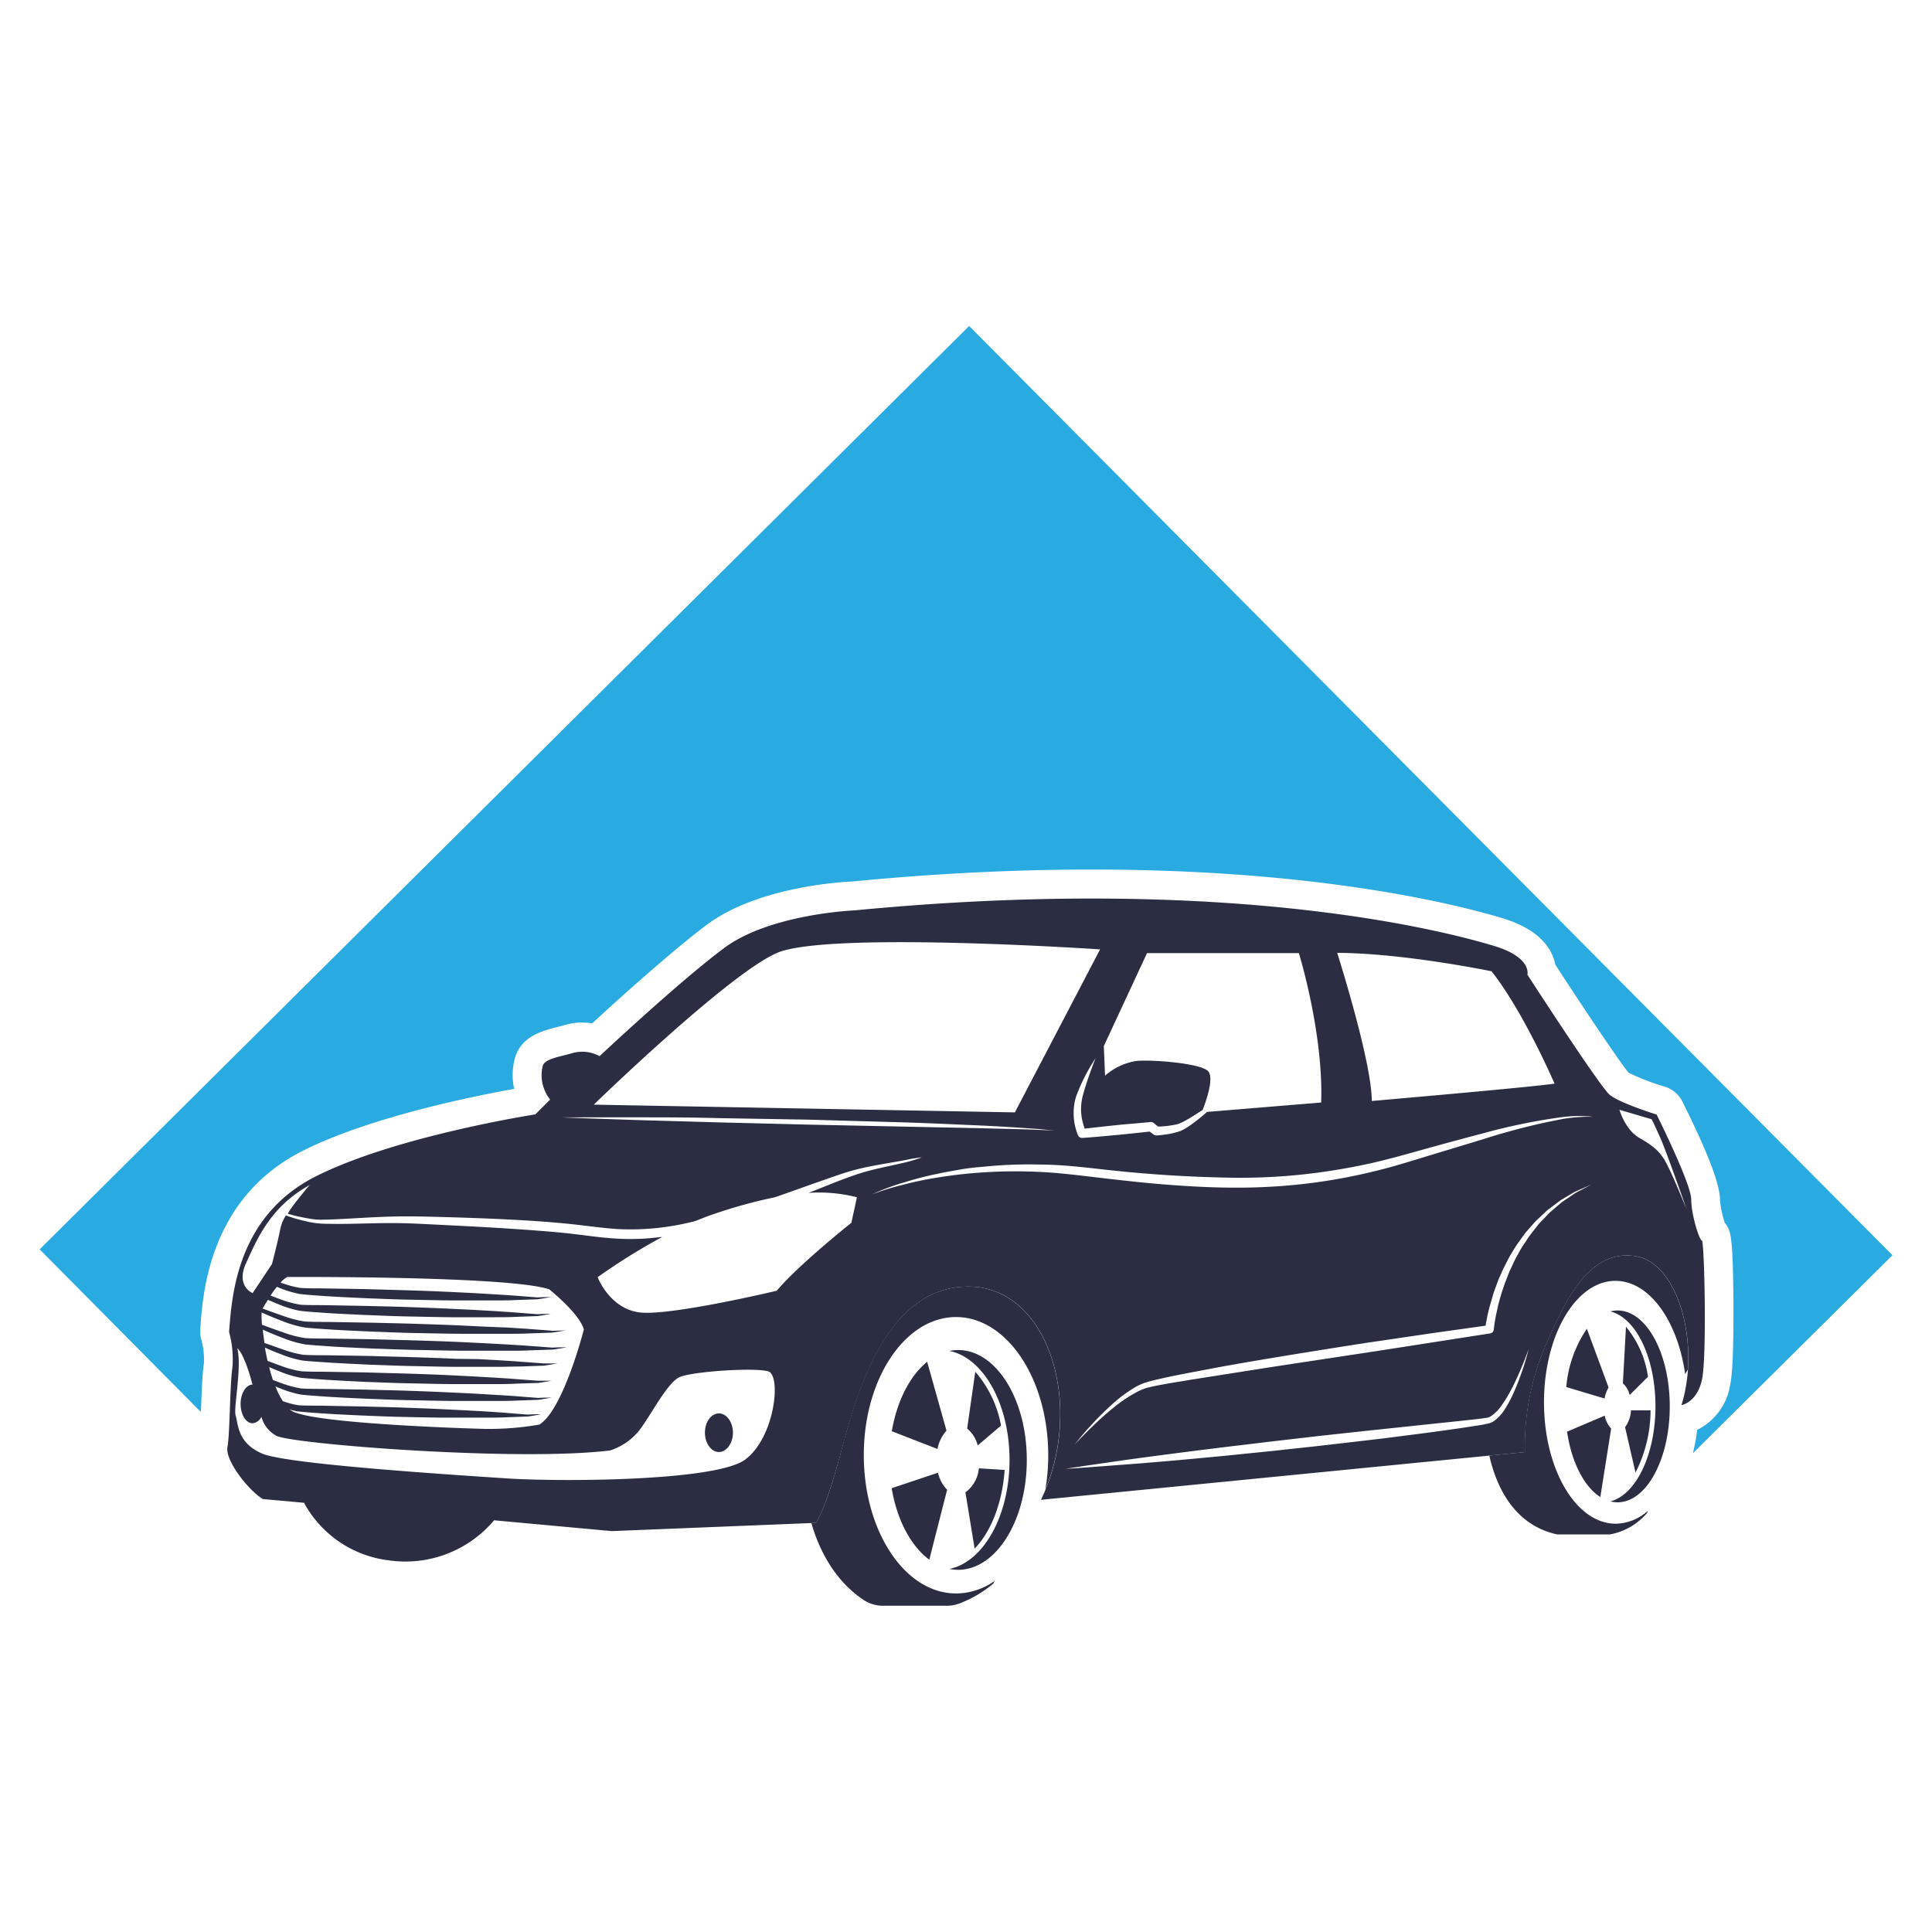
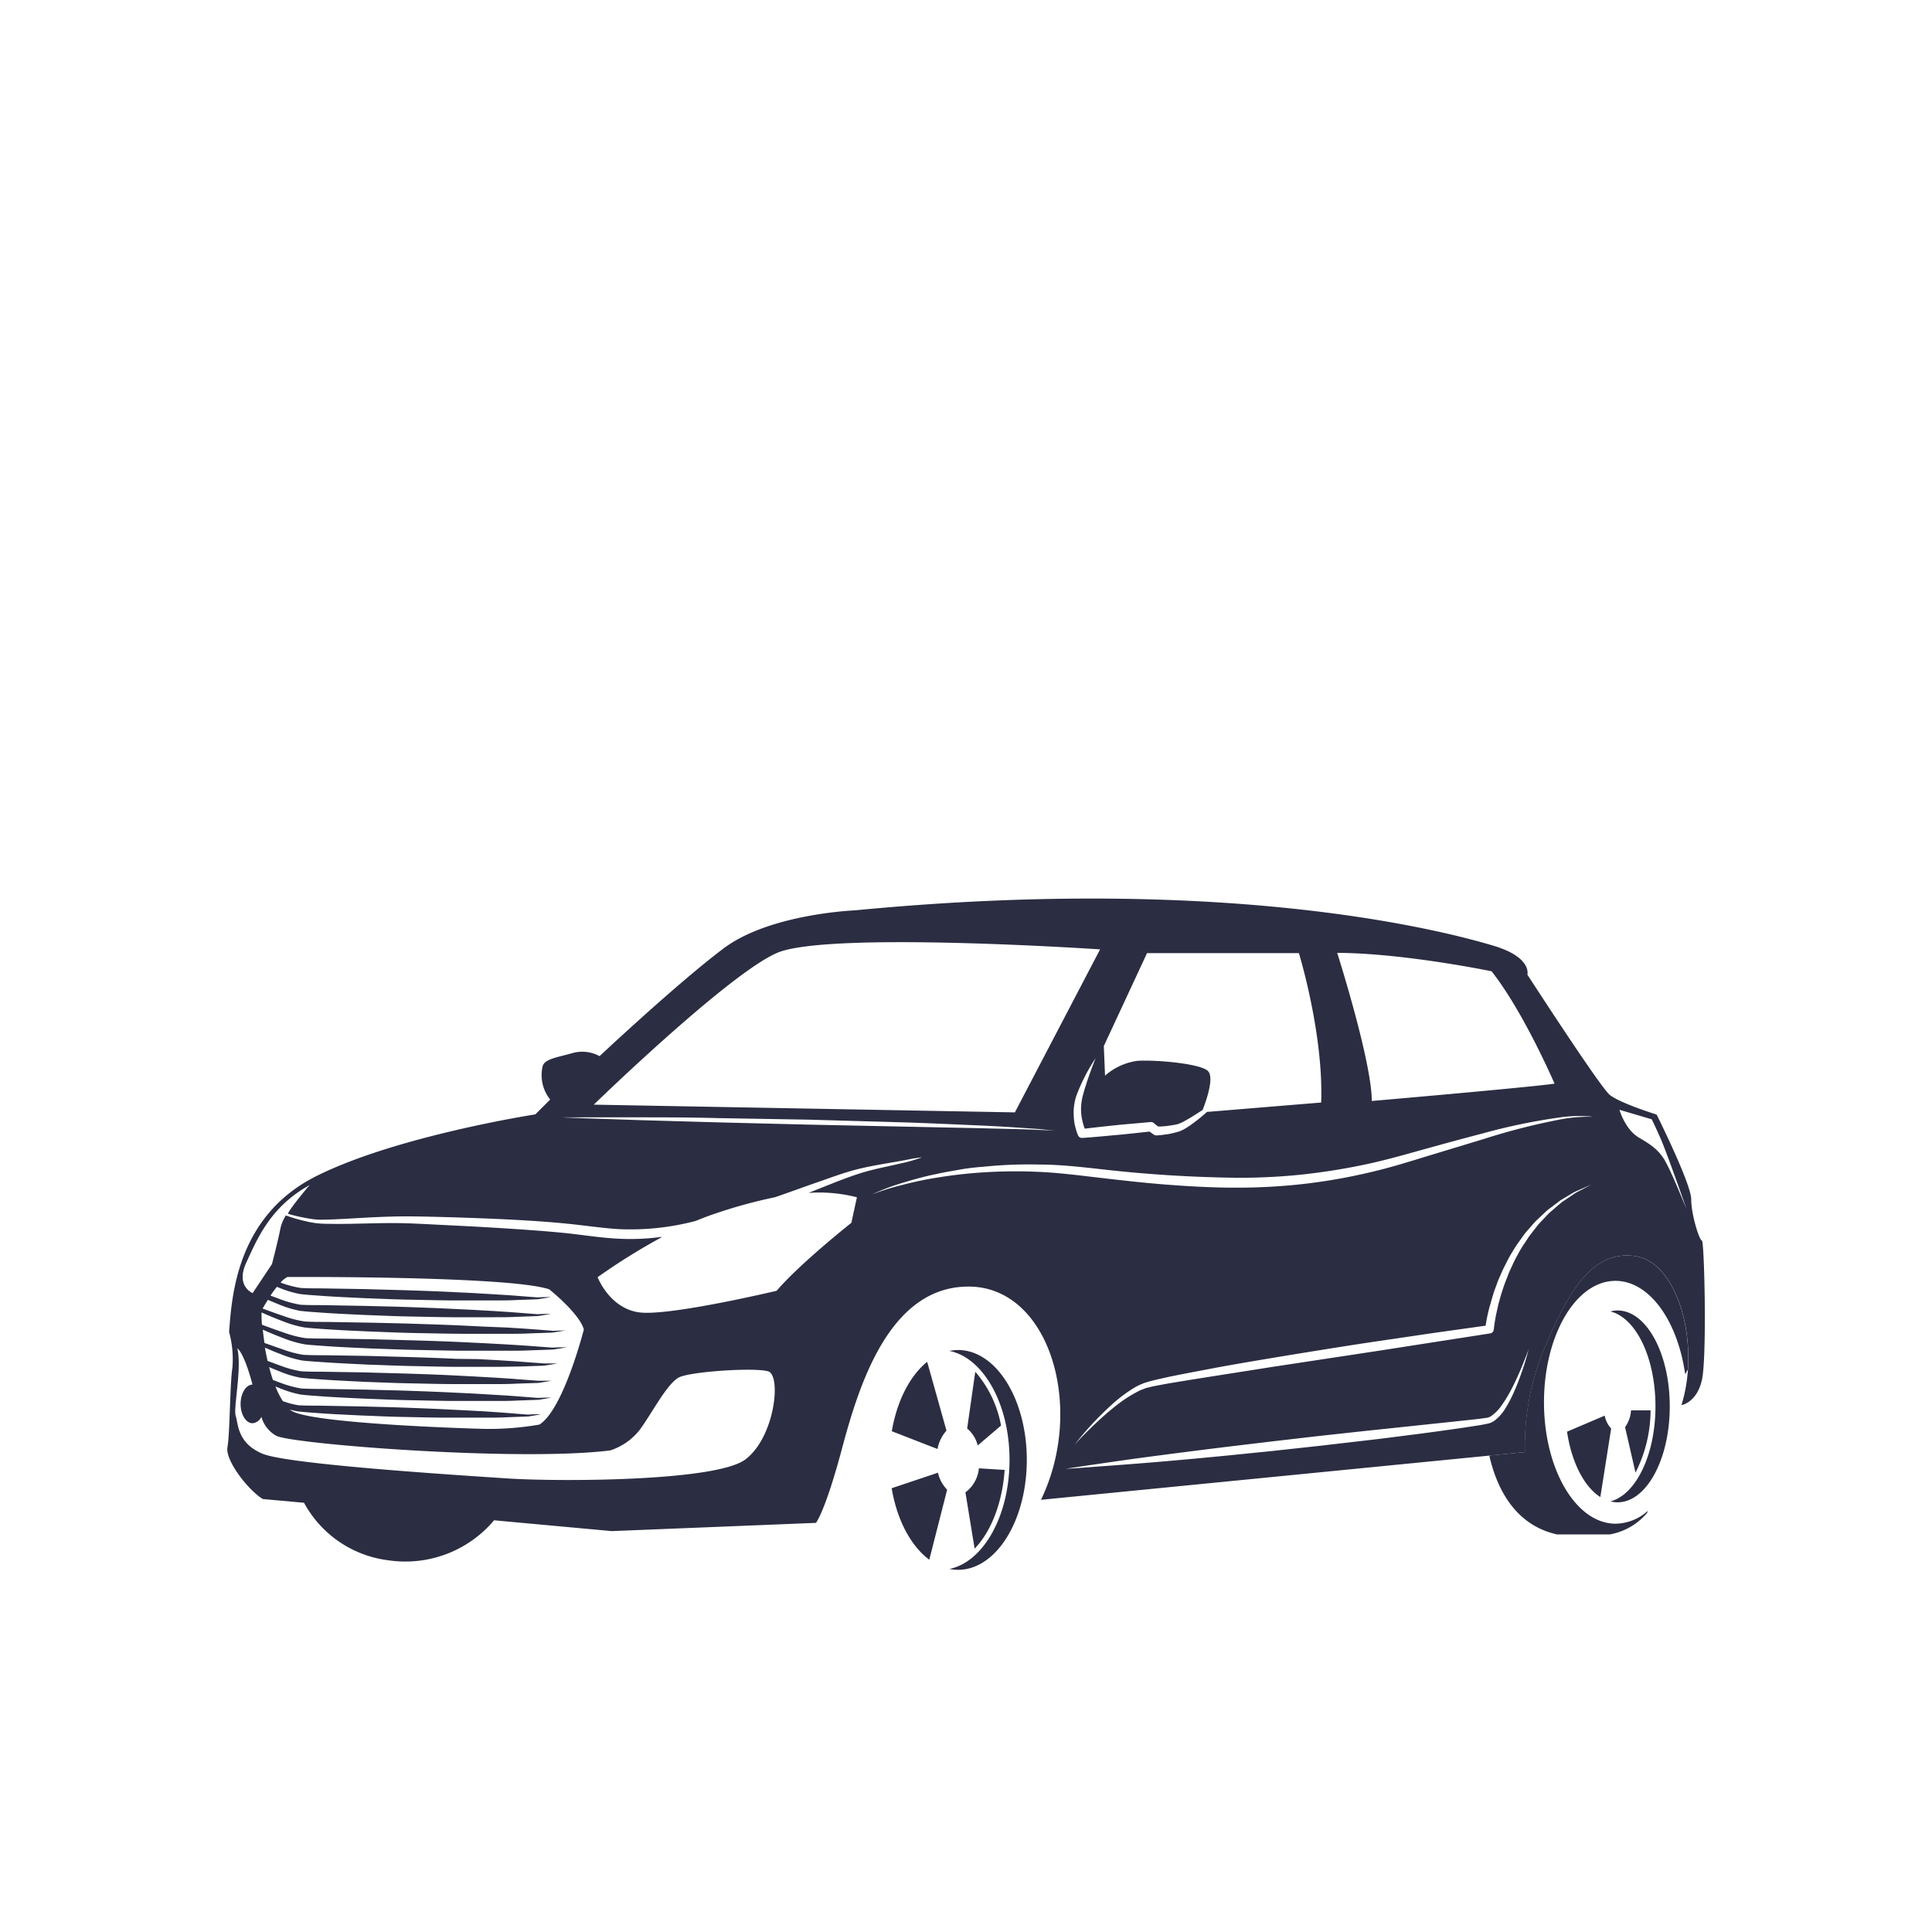
<svg xmlns="http://www.w3.org/2000/svg" id="Layer_1" data-name="Layer 1" viewBox="0 0 300 300">
  <defs>
    <style>.cls-1{fill:#2b2d42;}.cls-2{fill:#29abe2;}</style>
  </defs>
  <path class="cls-1" d="M148.77,209.63a6.7,6.7,0,0,0-1.34.14c5.26,1.06,9.33,8.23,9.33,16.92s-4.07,15.87-9.33,16.93a6.7,6.7,0,0,0,1.34.14c5.9,0,10.67-7.64,10.67-17.07S154.67,209.63,148.77,209.63Z" />
  <path class="cls-1" d="M151.82,224.45l3.62-3.09a17.54,17.54,0,0,0-4-8.36l-1.26,8.82A5,5,0,0,1,151.82,224.45Z" />
  <path class="cls-1" d="M145.58,225a5.75,5.75,0,0,1,1.39-2.85l-3-10.69c-2.67,2.16-4.69,6.07-5.49,10.78Z" />
  <path class="cls-1" d="M147.07,231.32a5.44,5.44,0,0,1-1.42-2.64l-7.19,2.41c.82,4.94,3,9,5.84,11.1Z" />
  <path class="cls-1" d="M156,228.25,152,228a5.21,5.21,0,0,1-2.09,3.73l1.43,8.74C153.9,237.83,155.65,233.36,156,228.25Z" />
-   <path class="cls-1" d="M243.21,215.38l5.95,1.78a4.92,4.92,0,0,1,.62-1.71l-3.37-9.12A18.85,18.85,0,0,0,243.21,215.38Z" />
  <path class="cls-1" d="M253.26,219a4.89,4.89,0,0,1-.92,2.61l1.62,7.05A21.42,21.42,0,0,0,256.3,219Z" />
-   <path class="cls-1" d="M253.05,216.62l2.85-2.84a15.57,15.57,0,0,0-3.42-7.76L252,214.8A3.45,3.45,0,0,1,253.05,216.62Z" />
  <path class="cls-1" d="M250.18,221.82a4,4,0,0,1-1-2l-5.85,2.49c.7,4.75,2.65,8.55,5.17,10.15Z" />
  <path class="cls-1" d="M251.17,203.49a4.57,4.57,0,0,0-1.11.15c4,1,7,7.21,7,14.74s-3.06,13.76-7,14.75a4.57,4.57,0,0,0,1.11.15c4.48,0,8.11-6.67,8.11-14.9S255.65,203.49,251.17,203.49Z" />
-   <path class="cls-1" d="M148.45,204.51c7.91,0,14.32,9.62,14.32,21.48a31,31,0,0,1-.46,5.35c5.8-14,.26-31.43-11.81-31.56-12.53-.12-17.26,15.6-19.82,25.32s-4,11.37-4,11.37l-.7,0c1.08,3.76,3.36,8.81,8.17,12a5.45,5.45,0,0,0,3,.87H147a5.56,5.56,0,0,0,1.89-.32,18.39,18.39,0,0,0,5.36-3.13l.2-.41a10.41,10.41,0,0,1-6,1.95c-7.91,0-14.32-9.62-14.32-21.48S140.54,204.51,148.45,204.51Z" />
  <path class="cls-1" d="M250.85,198.89c5.25,0,9.65,6.18,10.82,14.49l.42-.73c.55-8.19-2.68-16.77-8.18-17.6-6.77-1-10.48,5.76-14.06,14.19a39.49,39.49,0,0,0-3.07,16.24l-5.52.54c1,4.45,3.61,10.72,10.51,12.24H250a9.9,9.9,0,0,0,5.75-3.32s.05-.12.13-.34a7.65,7.65,0,0,1-5,2c-6.15,0-11.13-8.44-11.13-18.85S244.7,198.89,250.85,198.89Z" />
-   <path class="cls-1" d="M111.63,219.47c-1.2,0-2.17,1.35-2.17,3s1,3,2.17,3,2.18-1.35,2.18-3S112.83,219.47,111.63,219.47Z" />
  <path class="cls-1" d="M264.27,192.63c-.38,0-1.66-4-1.66-6.4s-5.37-13.16-5.37-13.16-5.75-1.79-7.29-3.07-12.78-18.66-12.78-18.66.76-2.69-5.24-4.48-39.5-11.25-99.2-5.5c0,0-13.17.52-20.33,5.88S93.1,164,93.1,164a5.6,5.6,0,0,0-4.09-.51c-2.18.64-4.35.89-4.73,2a6.07,6.07,0,0,0,1.15,5.25l-2.3,2.3s-21.48,3.32-34,9.58S36,201.57,35.57,206.82a15.84,15.84,0,0,1,.51,5.62c-.38,2.43-.38,10.23-.76,12.27s3.19,6.65,5.49,8.06l6.4.58a17.31,17.31,0,0,0,13.16,8.94,18,18,0,0,0,16.35-6.22L95,237.75l31.7-1.28s1.4-1.66,4-11.37,7.29-25.44,19.82-25.32,18,18.92,11.12,33.11l75.16-7.41a39.49,39.49,0,0,1,3.07-16.24c3.58-8.43,7.29-15.21,14.06-14.19s10.1,13.81,7.16,23.14c0,0,2.43-.38,3.2-4S264.65,192.63,264.27,192.63Zm-32.66-41.81c5,6.33,9.78,17.45,9.78,17.45-4,.58-28.38,2.69-28.38,2.69,0-6.14-5.37-23-5.37-23C218,148,231.61,150.82,231.61,150.82ZM178.11,148h23.58s3.84,12.46,3.46,23.2l-17.73,1.46c-.57.5-1.14,1-1.74,1.44-.42.32-.85.65-1.31.94a7.33,7.33,0,0,1-.73.42,4.63,4.63,0,0,1-.84.32,14.77,14.77,0,0,1-1.6.36c-.27,0-.54.08-.81.1s-.54.06-.84.07a.68.68,0,0,1-.4-.13l0,0-.64-.47-2.41.26c-.89.09-1.79.2-2.68.27-1.79.16-3.58.34-5.38.46h0a.67.67,0,0,1-.64-.4,6.12,6.12,0,0,1-.29-.81c-.08-.26-.15-.53-.21-.8a9,9,0,0,1-.18-1.64,8.18,8.18,0,0,1,.11-1.64,7.1,7.1,0,0,1,.43-1.58,28.52,28.52,0,0,1,2.87-5.52c-.39.95-.74,1.92-1.08,2.89-.18.48-.33,1-.48,1.45s-.3,1-.43,1.47a7.81,7.81,0,0,0-.24,1.42,6.93,6.93,0,0,0,0,1.44,8.34,8.34,0,0,0,.26,1.41c.06.23.13.46.21.68l.07.19c1.62-.2,3.24-.37,4.86-.54.89-.1,1.79-.17,2.69-.25l2.68-.24h0a.68.68,0,0,1,.48.15l.66.54.49,0,.74-.06c.5-.06,1-.13,1.49-.23a2.36,2.36,0,0,0,.65-.19,4.9,4.9,0,0,0,.66-.31c.44-.24.89-.5,1.33-.77l1.57-1c.51-1.29,1.9-5.14.78-6.1-1.34-1.15-8.24-1.72-10.93-1.53a9.53,9.53,0,0,0-5,2.3l-.19-4.6Zm-57.53,0c7.67-3.45,50.24-.58,50.24-.58l-13.23,25.31L92.2,171.53S112.91,151.4,120.58,148ZM90.52,173.5c2.09,0,5.08,0,8.68,0s7.78,0,12.27.12l14.06.24,14.06.4c4.49.13,8.67.34,12.26.49s6.58.37,8.67.51c1,.07,1.86.17,2.42.22l.86.08-3.29-.15c-2.09-.08-5.09-.13-8.68-.23l-26.32-.55-14.06-.35-12.26-.35-8.68-.29-3.29-.13Zm25.21,53.13c-4.61,3.45-29.28,3.45-36.95,2.94s-34-2.17-38-3.83S37,221,36.6,219.85s1-7.41.25-10.48c0,0,1,.51,2.36,5.63-1,0-1.85,1.35-1.85,3s.83,3,1.86,3a1.69,1.69,0,0,0,1.37-1,4.79,4.79,0,0,0,2.27,2.92c2,1.28,37.58,4.09,51.9,2.3a9.62,9.62,0,0,0,4.47-3.06c1.79-2.31,4.35-7.42,6.27-8.31s11.76-1.54,13.8-.9S120.33,223.18,115.73,226.63Zm-30-20h0l-3.48-.26c-1.16-.09-2.32-.15-3.48-.23L75.28,206l-3.48-.17c-2.32-.11-4.64-.18-7-.26s-4.65-.12-7-.18l-7-.12c-1.17,0-2.3,0-3.47-.07a17.12,17.12,0,0,1-3.22-.82c-1.11-.38-2.23-.78-3.33-1.19.17-.3.46-.79.82-1.35.57.24,1.13.48,1.71.71a16.22,16.22,0,0,0,3.31,1c1.1.13,2.26.2,3.36.28s2.23.14,3.35.2l3.35.16c2.23.08,4.46.19,6.7.23s4.46.1,6.7.12c1.11,0,2.23,0,3.35,0l3.35,0c1.12,0,2.24,0,3.35-.06l3.36-.12h0c.7-.1,1.39-.23,2.09-.34-.71,0-1.42,0-2.12.05h0l-3.34-.26c-1.11-.09-2.23-.15-3.34-.23l-3.35-.19-3.34-.16c-2.23-.11-4.47-.19-6.7-.27s-4.46-.12-6.69-.18l-6.7-.12c-1.12,0-2.2,0-3.33-.06a16.75,16.75,0,0,1-3.09-.83l-1.58-.59c.31-.46.64-.93,1-1.36l.3.12a16.22,16.22,0,0,0,3.31,1c1.1.13,2.26.2,3.36.28s2.23.14,3.35.2l3.35.16c2.23.08,4.46.19,6.7.23s4.46.1,6.7.12c1.11,0,2.23,0,3.35,0l3.35,0c1.12,0,2.24,0,3.35-.06l3.36-.12h0c.7-.1,1.39-.23,2.09-.34-.71,0-1.42,0-2.12.05h0l-3.34-.26c-1.11-.09-2.23-.15-3.34-.22l-3.35-.2-3.34-.16c-2.23-.11-4.47-.19-6.7-.26s-4.46-.12-6.69-.19l-6.7-.11c-1.12,0-2.2,0-3.33-.07a16,16,0,0,1-3.09-.83h0a3.46,3.46,0,0,1,1.06-.87s34.52-.19,40.66,1.92c0,0,4.69,3.74,5.37,6.23,0,0-3.17,12.47-6.91,14.77a45.72,45.72,0,0,1-8.34.67c-4.31-.1-26.17-.86-29.91-2.69a2.73,2.73,0,0,1-.53-.33,9.06,9.06,0,0,0,1.22.29c1.07.13,2.19.2,3.26.28s2.17.14,3.26.2l3.25.16c2.17.08,4.34.19,6.51.23s4.34.1,6.51.11c1.09,0,2.17,0,3.26,0l3.26,0c1.08,0,2.17,0,3.25-.06l3.27-.12h0c.68-.1,1.36-.23,2-.35-.68,0-1.37,0-2.06.06h0l-3.25-.26c-1.08-.09-2.17-.15-3.25-.23L72.38,219l-3.25-.16c-2.17-.11-4.34-.19-6.51-.27s-4.33-.12-6.5-.18l-6.51-.12c-1.09,0-2.14,0-3.23-.06a12.4,12.4,0,0,1-2.47-.65,12.75,12.75,0,0,1-1.14-2.28c.21.09.43.19.65.27a16.22,16.22,0,0,0,3.31,1c1.1.13,2.26.2,3.36.28s2.23.14,3.35.2l3.35.16c2.23.08,4.46.19,6.7.23s4.46.1,6.7.12c1.11,0,2.23,0,3.35,0l3.35,0c1.12,0,2.24,0,3.35-.06l3.36-.12h0c.7-.1,1.39-.23,2.09-.34-.71,0-1.42,0-2.12.05h0l-3.34-.26c-1.11-.09-2.23-.15-3.34-.22l-3.35-.2-3.34-.16c-2.23-.11-4.47-.19-6.7-.27s-4.46-.11-6.69-.18l-6.7-.11c-1.12,0-2.2,0-3.33-.07a16,16,0,0,1-3.09-.83c-.44-.15-.87-.33-1.31-.49-.22-.64-.41-1.31-.59-2,.53.23,1.06.45,1.6.66a16.22,16.22,0,0,0,3.31,1c1.1.12,2.26.19,3.36.27s2.23.14,3.35.2l3.35.17c2.23.07,4.46.18,6.7.22s4.46.11,6.7.12c1.11,0,2.23,0,3.35,0h3.35c1.12,0,2.24,0,3.35-.07l3.36-.11h0c.7-.09,1.39-.23,2.09-.34-.71,0-1.42,0-2.12,0h0l-3.34-.25c-1.11-.1-2.23-.15-3.34-.23l-3.35-.19-3.34-.17c-2.23-.11-4.47-.19-6.7-.26s-4.46-.12-6.69-.19l-6.7-.11c-1.12,0-2.2,0-3.33-.07a16,16,0,0,1-3.09-.83c-.71-.25-1.41-.52-2.11-.78-.16-.69-.3-1.39-.41-2.06.8.35,1.61.7,2.43,1a16.71,16.71,0,0,0,3.38,1c1.11.13,2.29.19,3.41.27s2.27.14,3.41.2l3.41.17c2.27.07,4.54.18,6.81.22s4.55.11,6.82.12l3.41,0,3.41,0,3.42-.06,3.41-.12h0c.71-.1,1.42-.23,2.13-.35-.72,0-1.44,0-2.16,0h0l-3.4-.25c-1.13-.1-2.27-.15-3.4-.23l-3.4-.19L70.91,211c-2.27-.11-4.54-.19-6.81-.26s-4.54-.12-6.81-.19l-6.81-.11c-1.15,0-2.25,0-3.39-.07a16.34,16.34,0,0,1-3.15-.83c-1-.33-1.92-.68-2.87-1-.11-.73-.2-1.43-.26-2.07,1,.45,2.06.89,3.12,1.29a17.39,17.39,0,0,0,3.45,1c1.15.13,2.35.19,3.51.28s2.32.14,3.49.2l3.48.16c2.33.08,4.66.18,7,.22s4.65.11,7,.12c1.16,0,2.33,0,3.49,0l3.5,0c1.16,0,2.33,0,3.49-.06l3.5-.12h0c.73-.1,1.45-.23,2.18-.35-.74,0-1.48,0-2.21.05h0L82.33,209c-1.16-.09-2.32-.15-3.49-.23l-3.48-.19-3.49-.17c-2.32-.11-4.65-.19-7-.26s-4.65-.12-7-.19l-7-.11c-1.17,0-2.3,0-3.47-.07a16.93,16.93,0,0,1-3.22-.82c-1.18-.4-2.34-.82-3.51-1.26-.05-.77-.07-1.42-.05-1.9,1.06.47,2.13.92,3.22,1.33a17.2,17.2,0,0,0,3.45,1c1.14.13,2.34.2,3.49.28s2.32.14,3.49.2l3.48.16c2.32.08,4.65.19,7,.23s4.65.1,7,.11c1.16,0,2.33,0,3.49,0l3.49,0c1.16,0,2.32,0,3.49-.06l3.49-.12h0c.72-.1,1.45-.23,2.17-.35C87.18,206.62,86.44,206.62,85.71,206.66Zm47.34-20.75-.87,4s-8,6.33-11.6,10.55c0,0-16.78,4-21.38,3.35s-6.42-5.46-6.42-5.46a97.35,97.35,0,0,1,10-6.23l-.28,0a35.4,35.4,0,0,1-6.59.25c-2.2-.11-4.35-.42-6.48-.68s-4.26-.44-6.41-.6c-4.28-.32-8.58-.57-12.89-.78-2.14-.1-4.31-.23-6.45-.31s-4.29-.05-6.44,0-4.31.11-6.48.06q-.81,0-1.65-.09a14.71,14.71,0,0,1-1.61-.3,24.35,24.35,0,0,1-3.13-.91h0a6.52,6.52,0,0,0-.82,1.9c-.48,2.4-1.34,5.66-1.34,5.66l-3,4.5s-2.68-1.05-1-4.7,3.74-8.72,9.87-12.08c0,0-.41.44-1,1.1l.7-.75c-.59.69-1.16,1.38-1.71,2.09-.27.35-.55.71-.8,1.07-.13.18-.26.37-.37.55a2.65,2.65,0,0,0-.22.4,26.38,26.38,0,0,0,3,.7c.53.09,1,.17,1.58.21s1,0,1.58,0c2.14-.07,4.29-.22,6.45-.33s4.32-.19,6.49-.17,4.32.08,6.48.14c4.32.14,8.64.3,12.95.59,2.16.15,4.32.33,6.48.58s4.28.54,6.38.67a39.79,39.79,0,0,0,11.92-1.27c1-.4,1.9-.76,2.83-1.07a77.54,77.54,0,0,1,9.48-2.61l.67-.23c2-.69,4-1.43,6.08-2.15s4.07-1.48,6.18-2,4.25-.84,6.38-1.22c.66-.12,1.32-.24,2-.39l1.5-.22-.27.12a24.33,24.33,0,0,1-3.14.87c-2.09.49-4.23.88-6.25,1.53s-4,1.45-6,2.25l-1.92.76A23.66,23.66,0,0,1,133.05,185.91Zm104.08,24.45c-.16.56-.38,1.38-.74,2.41s-.8,2.27-1.43,3.65a18.91,18.91,0,0,1-1.14,2.16,6.76,6.76,0,0,1-1.86,2.11,3.26,3.26,0,0,1-.74.35c-.3.08-.49.1-.75.16-.5.1-1,.18-1.48.25-1,.16-2,.31-3.07.46-2.1.3-4.33.61-6.63.9s-4.67.61-7.09.88l-7.33.85-7.34.8-7.11.72c-4.62.45-8.93.84-12.63,1.14s-6.78.51-8.94.68-3.4.22-3.4.22l3.37-.51c2.14-.3,5.2-.77,8.88-1.26s8-1.05,12.57-1.61l7.09-.85,7.33-.85,7.34-.8,7.11-.75,6.64-.7,3.07-.33c.5-.06,1-.11,1.44-.18l.65-.09a1.78,1.78,0,0,0,.55-.23,6.31,6.31,0,0,0,1.72-1.77,20.19,20.19,0,0,0,1.24-2c.71-1.31,1.24-2.51,1.67-3.51.83-2,1.24-3.16,1.24-3.16Zm8.42-25.58-.8.42c-.26.14-.49.33-.74.49l-1.49,1c-.46.38-.9.77-1.36,1.16l-.67.58-.61.65c-.4.44-.84.84-1.2,1.31l-1.09,1.4c-.36.47-.66,1-1,1.48a14.46,14.46,0,0,0-.9,1.52,15.68,15.68,0,0,0-.81,1.58c-.24.54-.52,1.06-.72,1.62s-.44,1.09-.63,1.66-.38,1.11-.54,1.68-.33,1.14-.45,1.71-.26,1.15-.36,1.73-.19,1.17-.25,1.72a.66.66,0,0,1-.56.59l-16.94,2.64-17,2.58L189,213.6l-4.23.67c-1.4.24-2.83.45-4.2.71-.7.13-1.39.25-2.09.43l-.52.12-.45.18a6,6,0,0,0-.94.42,21.59,21.59,0,0,0-3.51,2.33c-1.11.88-2.17,1.83-3.2,2.82s-2.05,2-3,3.05a49.07,49.07,0,0,1,5.86-6.29,22,22,0,0,1,3.49-2.6,7.77,7.77,0,0,1,1-.5l.54-.22.51-.15c.68-.2,1.39-.36,2.1-.52,1.43-.33,2.81-.59,4.23-.87l4.22-.8c2.81-.52,5.63-1,8.45-1.47s5.65-.93,8.47-1.38,5.65-.9,8.48-1.31l8.48-1.25,8-1.12c.06-.45.14-.88.23-1.32.12-.6.26-1.19.43-1.78s.34-1.18.51-1.76.41-1.15.61-1.73.47-1.13.71-1.69.53-1.1.8-1.64a18.1,18.1,0,0,1,.9-1.6,15.37,15.37,0,0,1,1-1.53c.36-.49.69-1,1.08-1.48l1.2-1.37c.4-.46.88-.85,1.31-1.28l.66-.62c.23-.2.48-.38.72-.56.48-.37,1-.75,1.45-1.1l1.56-.93a8.62,8.62,0,0,1,.78-.44l.84-.37,1.65-.72Zm1.77-11.34c-.21,0-.53,0-.95,0a25.51,25.51,0,0,0-3.59.32,101.77,101.77,0,0,0-12.48,3.16l-8.25,2.5c-2.93.89-6,1.88-9.31,2.64a88.09,88.09,0,0,1-10.22,1.8,92.54,92.54,0,0,1-10.69.59c-3.59,0-7.17-.2-10.68-.47s-7-.67-10.27-1.05-6.5-.8-9.54-.93a78.15,78.15,0,0,0-8.57.07,71.27,71.27,0,0,0-7.21.81,54.62,54.62,0,0,0-5.48,1.15,37.13,37.13,0,0,0-4.67,1.46s.4-.2,1.17-.52,1.92-.78,3.42-1.23,3.32-1,5.46-1.42c1.06-.25,2.21-.43,3.41-.65s2.49-.37,3.83-.47a68.68,68.68,0,0,1,8.68-.34c3.08,0,6.34.36,9.65.73a204.85,204.85,0,0,0,20.8,1.32,91.91,91.91,0,0,0,10.53-.52,99,99,0,0,0,10.08-1.64c3.24-.71,6.32-1.61,9.28-2.43s5.75-1.58,8.34-2.25a92.68,92.68,0,0,1,12.68-2.6,20.71,20.71,0,0,1,3.63-.11c.42,0,.74.06.95.08l.33,0Zm11.2,6.79c-1-1.54-1.79-2.24-4-3.52s-3.07-4.35-3.07-4.35l5,1.47s.32.58,1.34,2.88,4.09,11.12,4.09,11.12S259.48,181.76,258.52,180.23Z" />
-   <path class="cls-2" d="M31.23,218.46c.1-2.7.2-5.26.43-6.72a11.38,11.38,0,0,0-.4-3.72,4.38,4.38,0,0,1-.15-1.53l0-.35c.4-5.53,1.46-20.22,16-27.49,10.5-5.25,26.49-8.45,32.73-9.57a10,10,0,0,1,.18-5c1.07-3.21,4.18-4,6.45-4.59l1.26-.33a9.29,9.29,0,0,1,2.63-.38,9.94,9.94,0,0,1,1.59.13c3.75-3.46,12.14-11.06,17.76-15.28,7.84-5.88,20.68-6.67,22.7-6.76,12.72-1.23,25.2-1.85,37.08-1.85,34.72,0,56.12,5.26,63.7,7.52,6.11,1.82,7.89,5,8.32,7.25,4.71,7.26,10,15.11,11.37,16.78a37.68,37.68,0,0,0,5.68,2.19,4.5,4.5,0,0,1,2.67,2.28c3.88,7.75,5.84,12.85,5.84,15.16a14.67,14.67,0,0,0,.77,3.7c.92,1.15,1.24,1.85,1.33,12.31,0,4.58,0,10.53-.53,12.93a9.39,9.39,0,0,1-5.11,6.89,25.78,25.78,0,0,1-.67,3.64l31-30.76L150.49,50.62,6.16,194l25,25.22C31.21,218.93,31.22,218.69,31.23,218.46Z" />
</svg>